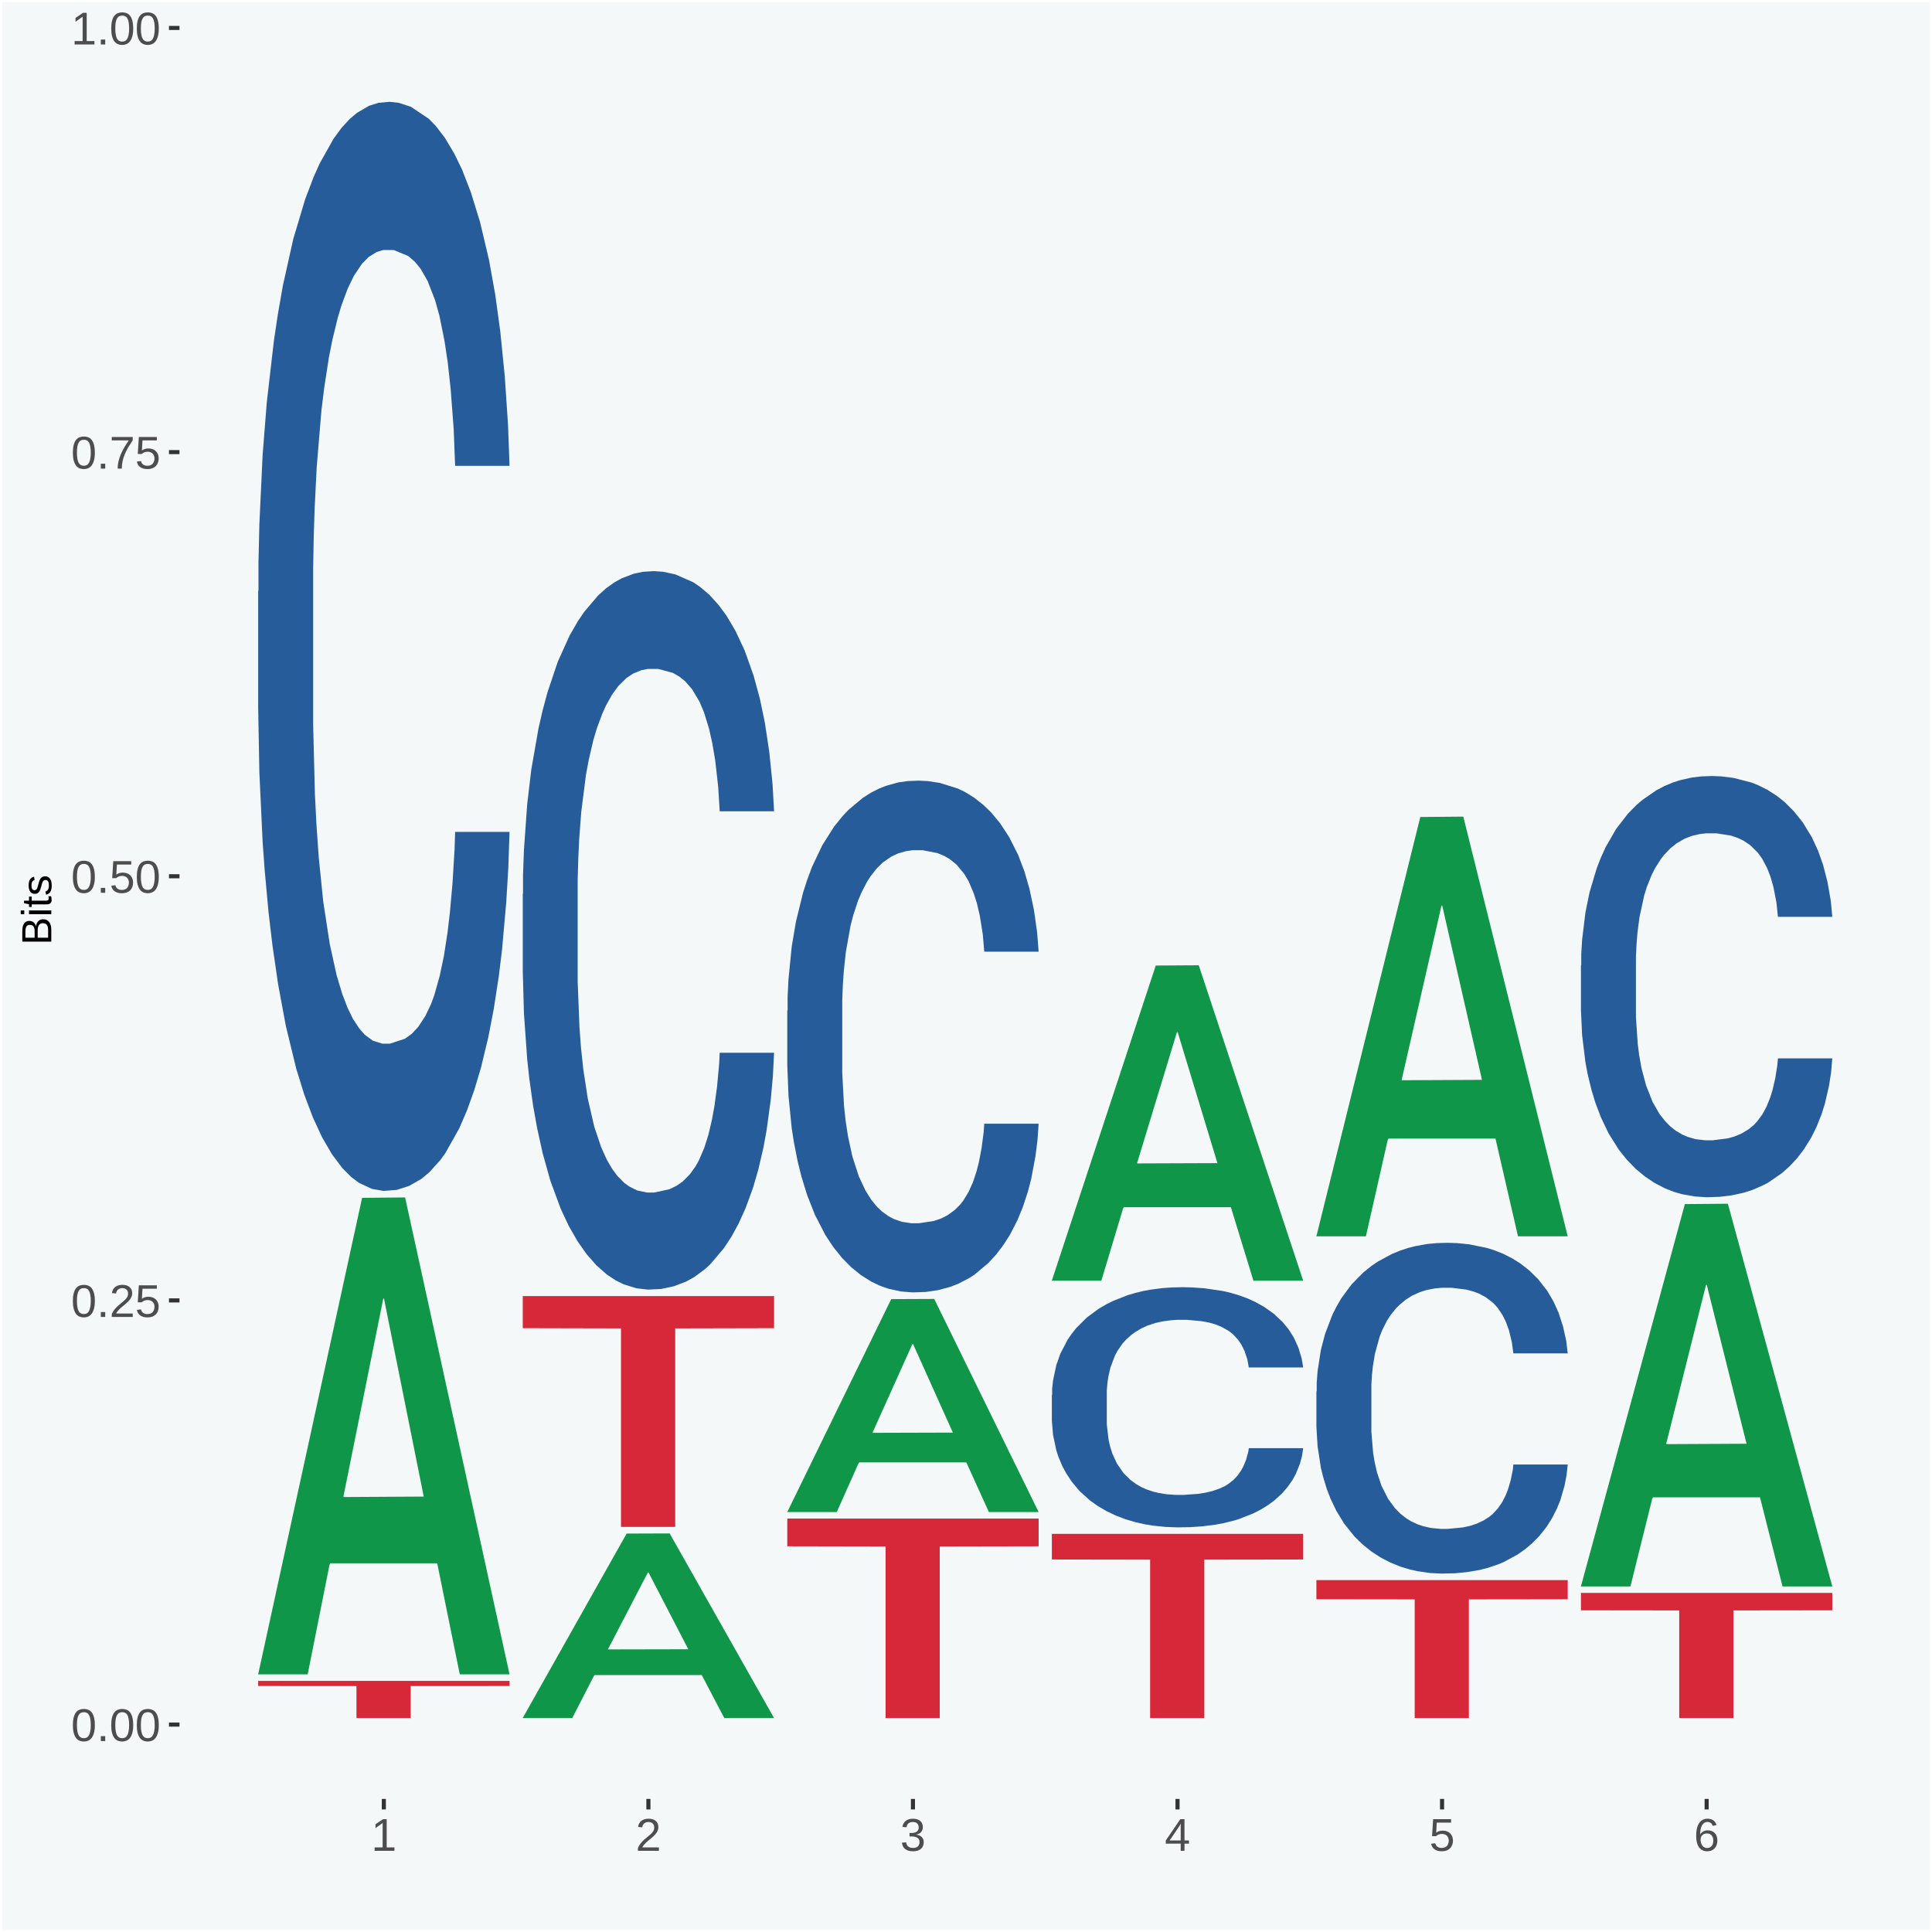
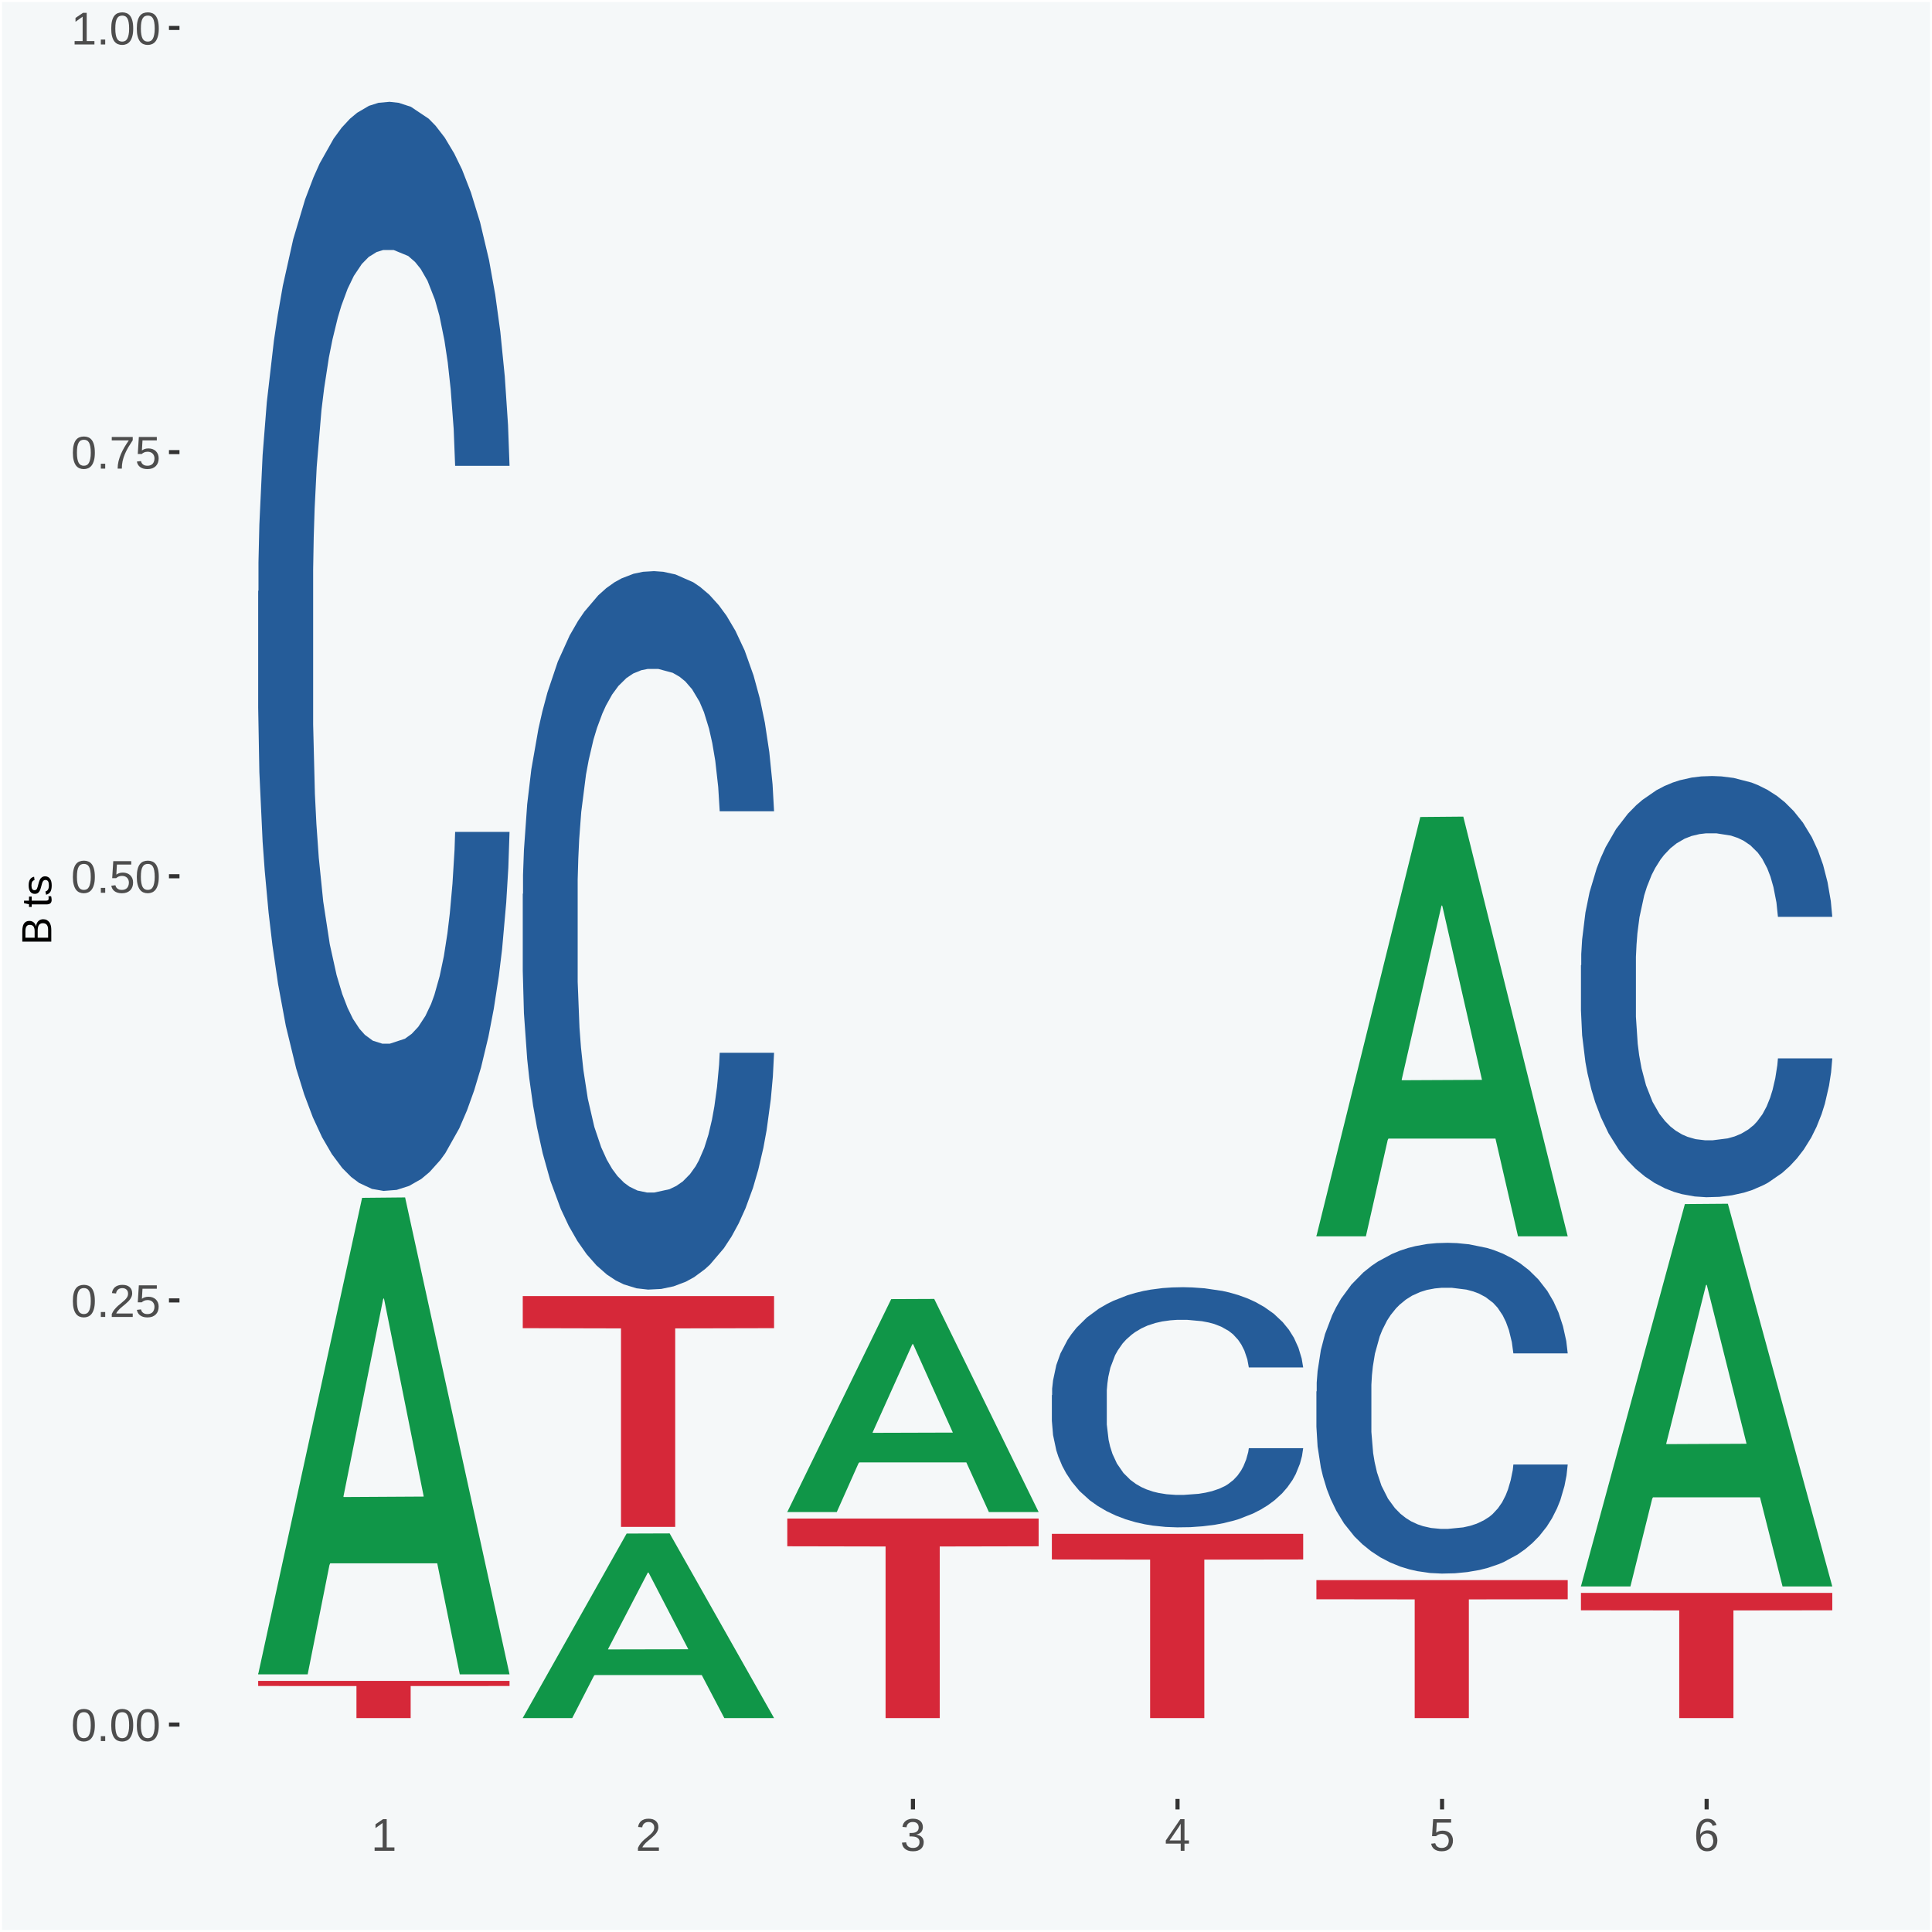
<svg xmlns="http://www.w3.org/2000/svg" xmlns:xlink="http://www.w3.org/1999/xlink" width="504pt" height="504pt" viewBox="0 0 504 504" version="1.1">
  <defs>
    <g>
      <symbol overflow="visible" id="glyph0-0">
        <path style="stroke:none;" d="M 0.406 0 L 0.406 -8 L 3.594 -8 L 3.594 0 Z M 0.797 -0.406 L 3.188 -0.406 L 3.188 -7.594 L 0.797 -7.594 Z M 0.797 -0.406 " />
      </symbol>
      <symbol overflow="visible" id="glyph0-1">
        <path style="stroke:none;" d="M 6.203 -4.125 C 6.203 -3.332 6.125 -2.664 5.969 -2.125 C 5.82 -1.582 5.617 -1.145 5.359 -0.812 C 5.098 -0.477 4.789 -0.238 4.438 -0.094 C 4.094 0.051 3.723 0.125 3.328 0.125 C 2.922 0.125 2.539 0.051 2.188 -0.094 C 1.844 -0.238 1.539 -0.477 1.281 -0.812 C 1.031 -1.145 0.832 -1.582 0.688 -2.125 C 0.539 -2.664 0.469 -3.332 0.469 -4.125 C 0.469 -4.957 0.539 -5.645 0.688 -6.188 C 0.832 -6.738 1.035 -7.176 1.297 -7.5 C 1.555 -7.82 1.859 -8.047 2.203 -8.172 C 2.555 -8.305 2.941 -8.375 3.359 -8.375 C 3.754 -8.375 4.125 -8.305 4.469 -8.172 C 4.812 -8.047 5.113 -7.82 5.375 -7.5 C 5.633 -7.176 5.836 -6.738 5.984 -6.188 C 6.129 -5.645 6.203 -4.957 6.203 -4.125 Z M 5.141 -4.125 C 5.141 -4.781 5.098 -5.328 5.016 -5.766 C 4.941 -6.203 4.828 -6.551 4.672 -6.812 C 4.516 -7.07 4.328 -7.254 4.109 -7.359 C 3.891 -7.473 3.641 -7.531 3.359 -7.531 C 3.055 -7.531 2.789 -7.473 2.562 -7.359 C 2.344 -7.254 2.156 -7.07 2 -6.812 C 1.844 -6.551 1.723 -6.203 1.641 -5.766 C 1.566 -5.328 1.531 -4.781 1.531 -4.125 C 1.531 -3.5 1.57 -2.969 1.656 -2.531 C 1.738 -2.094 1.852 -1.742 2 -1.484 C 2.156 -1.223 2.344 -1.035 2.562 -0.922 C 2.789 -0.805 3.047 -0.75 3.328 -0.75 C 3.609 -0.75 3.859 -0.805 4.078 -0.922 C 4.305 -1.035 4.492 -1.223 4.641 -1.484 C 4.797 -1.742 4.914 -2.094 5 -2.531 C 5.094 -2.969 5.141 -3.5 5.141 -4.125 Z M 5.141 -4.125 " />
      </symbol>
      <symbol overflow="visible" id="glyph0-2">
        <path style="stroke:none;" d="M 1.094 0 L 1.094 -1.281 L 2.234 -1.281 L 2.234 0 Z M 1.094 0 " />
      </symbol>
      <symbol overflow="visible" id="glyph0-3">
        <path style="stroke:none;" d="M 0.609 0 L 0.609 -0.75 C 0.805 -1.207 1.047 -1.609 1.328 -1.953 C 1.617 -2.305 1.922 -2.625 2.234 -2.906 C 2.555 -3.188 2.867 -3.445 3.172 -3.688 C 3.484 -3.938 3.766 -4.18 4.016 -4.422 C 4.266 -4.66 4.469 -4.91 4.625 -5.172 C 4.781 -5.441 4.859 -5.742 4.859 -6.078 C 4.859 -6.316 4.82 -6.523 4.75 -6.703 C 4.676 -6.879 4.57 -7.023 4.438 -7.141 C 4.312 -7.266 4.156 -7.359 3.969 -7.422 C 3.781 -7.484 3.578 -7.516 3.359 -7.516 C 3.141 -7.516 2.938 -7.484 2.75 -7.422 C 2.57 -7.367 2.41 -7.281 2.266 -7.156 C 2.117 -7.039 2 -6.895 1.906 -6.719 C 1.812 -6.551 1.754 -6.352 1.734 -6.125 L 0.656 -6.219 C 0.688 -6.508 0.766 -6.785 0.891 -7.047 C 1.023 -7.316 1.203 -7.551 1.422 -7.75 C 1.648 -7.945 1.922 -8.098 2.234 -8.203 C 2.555 -8.316 2.93 -8.375 3.359 -8.375 C 3.766 -8.375 4.125 -8.328 4.438 -8.234 C 4.758 -8.141 5.031 -7.992 5.25 -7.797 C 5.477 -7.609 5.648 -7.375 5.766 -7.094 C 5.879 -6.812 5.938 -6.488 5.938 -6.125 C 5.938 -5.844 5.883 -5.578 5.781 -5.328 C 5.688 -5.078 5.555 -4.836 5.391 -4.609 C 5.223 -4.379 5.031 -4.16 4.812 -3.953 C 4.594 -3.742 4.363 -3.535 4.125 -3.328 C 3.895 -3.129 3.656 -2.93 3.406 -2.734 C 3.164 -2.535 2.938 -2.336 2.719 -2.141 C 2.508 -1.941 2.32 -1.738 2.156 -1.531 C 1.988 -1.332 1.859 -1.117 1.766 -0.891 L 6.078 -0.891 L 6.078 0 Z M 0.609 0 " />
      </symbol>
      <symbol overflow="visible" id="glyph0-4">
        <path style="stroke:none;" d="M 6.172 -2.688 C 6.172 -2.27 6.109 -1.891 5.984 -1.547 C 5.859 -1.203 5.672 -0.906 5.422 -0.656 C 5.18 -0.414 4.879 -0.223 4.516 -0.078 C 4.148 0.055 3.723 0.125 3.234 0.125 C 2.805 0.125 2.43 0.07 2.109 -0.031 C 1.785 -0.133 1.508 -0.273 1.281 -0.453 C 1.062 -0.629 0.883 -0.836 0.75 -1.078 C 0.625 -1.316 0.535 -1.57 0.484 -1.844 L 1.547 -1.969 C 1.586 -1.812 1.645 -1.66 1.719 -1.516 C 1.801 -1.367 1.91 -1.238 2.047 -1.125 C 2.18 -1.008 2.348 -0.914 2.547 -0.844 C 2.742 -0.781 2.984 -0.75 3.266 -0.75 C 3.535 -0.75 3.781 -0.789 4 -0.875 C 4.227 -0.957 4.422 -1.078 4.578 -1.234 C 4.734 -1.398 4.852 -1.602 4.938 -1.844 C 5.031 -2.082 5.078 -2.359 5.078 -2.672 C 5.078 -2.922 5.035 -3.148 4.953 -3.359 C 4.867 -3.578 4.75 -3.766 4.594 -3.922 C 4.445 -4.078 4.258 -4.195 4.031 -4.281 C 3.812 -4.363 3.562 -4.406 3.281 -4.406 C 3.113 -4.406 2.953 -4.391 2.797 -4.359 C 2.648 -4.328 2.516 -4.285 2.391 -4.234 C 2.266 -4.18 2.148 -4.117 2.047 -4.047 C 1.941 -3.973 1.844 -3.895 1.75 -3.812 L 0.719 -3.812 L 1 -8.25 L 5.688 -8.25 L 5.688 -7.359 L 1.953 -7.359 L 1.797 -4.734 C 1.984 -4.879 2.219 -5.004 2.5 -5.109 C 2.781 -5.211 3.113 -5.266 3.5 -5.266 C 3.914 -5.266 4.285 -5.203 4.609 -5.078 C 4.941 -4.953 5.223 -4.773 5.453 -4.547 C 5.68 -4.316 5.859 -4.047 5.984 -3.734 C 6.109 -3.422 6.172 -3.07 6.172 -2.688 Z M 6.172 -2.688 " />
      </symbol>
      <symbol overflow="visible" id="glyph0-5">
        <path style="stroke:none;" d="M 6.078 -7.406 C 5.66 -6.77 5.273 -6.16 4.922 -5.578 C 4.578 -4.992 4.281 -4.406 4.031 -3.812 C 3.781 -3.219 3.582 -2.609 3.438 -1.984 C 3.301 -1.367 3.234 -0.707 3.234 0 L 2.141 0 C 2.141 -0.656 2.219 -1.301 2.375 -1.938 C 2.531 -2.57 2.738 -3.195 3 -3.812 C 3.27 -4.426 3.578 -5.023 3.922 -5.609 C 4.273 -6.203 4.648 -6.785 5.047 -7.359 L 0.609 -7.359 L 0.609 -8.25 L 6.078 -8.25 Z M 6.078 -7.406 " />
      </symbol>
      <symbol overflow="visible" id="glyph0-6">
        <path style="stroke:none;" d="M 0.922 0 L 0.922 -0.891 L 3.016 -0.891 L 3.016 -7.25 L 1.156 -5.922 L 1.156 -6.922 L 3.109 -8.25 L 4.078 -8.25 L 4.078 -0.891 L 6.094 -0.891 L 6.094 0 Z M 0.922 0 " />
      </symbol>
      <symbol overflow="visible" id="glyph0-7">
        <path style="stroke:none;" d="M 6.141 -2.281 C 6.141 -1.906 6.078 -1.566 5.953 -1.266 C 5.836 -0.973 5.66 -0.723 5.422 -0.516 C 5.18 -0.305 4.883 -0.145 4.531 -0.031 C 4.188 0.07 3.789 0.125 3.344 0.125 C 2.832 0.125 2.398 0.062 2.047 -0.062 C 1.703 -0.195 1.414 -0.367 1.188 -0.578 C 0.957 -0.785 0.785 -1.02 0.672 -1.281 C 0.566 -1.551 0.492 -1.832 0.453 -2.125 L 1.547 -2.219 C 1.578 -2 1.633 -1.801 1.719 -1.625 C 1.801 -1.445 1.914 -1.289 2.062 -1.156 C 2.207 -1.031 2.383 -0.93 2.594 -0.859 C 2.801 -0.785 3.051 -0.75 3.344 -0.75 C 3.875 -0.75 4.289 -0.879 4.594 -1.141 C 4.895 -1.41 5.047 -1.801 5.047 -2.312 C 5.047 -2.613 4.977 -2.859 4.844 -3.047 C 4.707 -3.234 4.539 -3.379 4.344 -3.484 C 4.145 -3.586 3.926 -3.656 3.688 -3.688 C 3.445 -3.727 3.227 -3.75 3.031 -3.75 L 2.438 -3.75 L 2.438 -4.656 L 3.016 -4.656 C 3.211 -4.656 3.414 -4.676 3.625 -4.719 C 3.844 -4.758 4.039 -4.832 4.219 -4.938 C 4.395 -5.051 4.539 -5.195 4.656 -5.375 C 4.77 -5.562 4.828 -5.797 4.828 -6.078 C 4.828 -6.523 4.695 -6.875 4.438 -7.125 C 4.188 -7.383 3.801 -7.516 3.281 -7.516 C 2.82 -7.516 2.445 -7.395 2.156 -7.156 C 1.875 -6.914 1.707 -6.578 1.656 -6.141 L 0.594 -6.234 C 0.633 -6.598 0.734 -6.91 0.891 -7.172 C 1.047 -7.441 1.242 -7.664 1.484 -7.844 C 1.734 -8.02 2.008 -8.148 2.312 -8.234 C 2.625 -8.328 2.953 -8.375 3.297 -8.375 C 3.754 -8.375 4.148 -8.316 4.484 -8.203 C 4.816 -8.086 5.086 -7.93 5.297 -7.734 C 5.516 -7.535 5.672 -7.301 5.766 -7.031 C 5.867 -6.77 5.922 -6.488 5.922 -6.188 C 5.922 -5.945 5.883 -5.723 5.812 -5.516 C 5.75 -5.305 5.645 -5.113 5.5 -4.938 C 5.363 -4.77 5.188 -4.625 4.969 -4.5 C 4.75 -4.383 4.488 -4.297 4.188 -4.234 L 4.188 -4.219 C 4.52 -4.176 4.805 -4.098 5.047 -3.984 C 5.297 -3.867 5.5 -3.723 5.656 -3.547 C 5.82 -3.379 5.941 -3.188 6.016 -2.969 C 6.098 -2.75 6.141 -2.52 6.141 -2.281 Z M 6.141 -2.281 " />
      </symbol>
      <symbol overflow="visible" id="glyph0-8">
        <path style="stroke:none;" d="M 5.156 -1.875 L 5.156 0 L 4.172 0 L 4.172 -1.875 L 0.281 -1.875 L 0.281 -2.688 L 4.062 -8.25 L 5.156 -8.25 L 5.156 -2.703 L 6.328 -2.703 L 6.328 -1.875 Z M 4.172 -7.062 C 4.16 -7.039 4.141 -7.004 4.109 -6.953 C 4.078 -6.898 4.039 -6.836 4 -6.766 C 3.957 -6.691 3.914 -6.617 3.875 -6.547 C 3.844 -6.473 3.812 -6.414 3.781 -6.375 L 1.656 -3.25 C 1.633 -3.219 1.602 -3.176 1.562 -3.125 C 1.531 -3.07 1.492 -3.02 1.453 -2.969 C 1.422 -2.914 1.383 -2.863 1.344 -2.812 C 1.301 -2.77 1.27 -2.734 1.25 -2.703 L 4.172 -2.703 Z M 4.172 -7.062 " />
      </symbol>
      <symbol overflow="visible" id="glyph0-9">
-         <path style="stroke:none;" d="M 6.141 -2.703 C 6.141 -2.285 6.082 -1.906 5.969 -1.562 C 5.852 -1.219 5.68 -0.922 5.453 -0.672 C 5.234 -0.422 4.957 -0.223 4.625 -0.078 C 4.289 0.055 3.91 0.125 3.484 0.125 C 3.004 0.125 2.582 0.031 2.219 -0.156 C 1.863 -0.344 1.566 -0.609 1.328 -0.953 C 1.086 -1.297 0.906 -1.719 0.781 -2.219 C 0.664 -2.727 0.609 -3.301 0.609 -3.938 C 0.609 -4.676 0.676 -5.32 0.812 -5.875 C 0.945 -6.426 1.141 -6.883 1.391 -7.25 C 1.648 -7.625 1.961 -7.906 2.328 -8.094 C 2.691 -8.281 3.102 -8.375 3.562 -8.375 C 3.844 -8.375 4.102 -8.344 4.344 -8.281 C 4.594 -8.227 4.816 -8.133 5.016 -8 C 5.223 -7.875 5.398 -7.703 5.547 -7.484 C 5.703 -7.273 5.828 -7.016 5.922 -6.703 L 4.906 -6.516 C 4.801 -6.867 4.629 -7.125 4.391 -7.281 C 4.148 -7.445 3.867 -7.531 3.547 -7.531 C 3.266 -7.531 3.004 -7.457 2.766 -7.312 C 2.535 -7.176 2.336 -6.973 2.172 -6.703 C 2.004 -6.43 1.875 -6.086 1.781 -5.672 C 1.695 -5.266 1.656 -4.789 1.656 -4.25 C 1.852 -4.602 2.125 -4.875 2.469 -5.062 C 2.812 -5.25 3.207 -5.344 3.656 -5.344 C 4.031 -5.344 4.367 -5.281 4.672 -5.156 C 4.984 -5.031 5.25 -4.852 5.469 -4.625 C 5.688 -4.406 5.852 -4.129 5.969 -3.797 C 6.082 -3.473 6.141 -3.109 6.141 -2.703 Z M 5.078 -2.656 C 5.078 -2.938 5.039 -3.191 4.969 -3.422 C 4.895 -3.66 4.785 -3.859 4.641 -4.016 C 4.504 -4.18 4.332 -4.305 4.125 -4.391 C 3.926 -4.484 3.688 -4.531 3.406 -4.531 C 3.219 -4.531 3.023 -4.5 2.828 -4.438 C 2.629 -4.383 2.453 -4.289 2.297 -4.156 C 2.141 -4.031 2.008 -3.863 1.906 -3.656 C 1.812 -3.457 1.766 -3.207 1.766 -2.906 C 1.766 -2.602 1.801 -2.316 1.875 -2.047 C 1.957 -1.785 2.07 -1.555 2.219 -1.359 C 2.363 -1.172 2.539 -1.02 2.75 -0.906 C 2.957 -0.789 3.191 -0.734 3.453 -0.734 C 3.703 -0.734 3.926 -0.773 4.125 -0.859 C 4.332 -0.953 4.504 -1.082 4.641 -1.25 C 4.785 -1.414 4.895 -1.613 4.969 -1.844 C 5.039 -2.082 5.078 -2.352 5.078 -2.656 Z M 5.078 -2.656 " />
+         <path style="stroke:none;" d="M 6.141 -2.703 C 6.141 -2.285 6.082 -1.906 5.969 -1.562 C 5.852 -1.219 5.68 -0.922 5.453 -0.672 C 5.234 -0.422 4.957 -0.223 4.625 -0.078 C 4.289 0.055 3.91 0.125 3.484 0.125 C 3.004 0.125 2.582 0.031 2.219 -0.156 C 1.863 -0.344 1.566 -0.609 1.328 -0.953 C 1.086 -1.297 0.906 -1.719 0.781 -2.219 C 0.664 -2.727 0.609 -3.301 0.609 -3.938 C 0.609 -4.676 0.676 -5.32 0.812 -5.875 C 0.945 -6.426 1.141 -6.883 1.391 -7.25 C 1.648 -7.625 1.961 -7.906 2.328 -8.094 C 2.691 -8.281 3.102 -8.375 3.562 -8.375 C 3.844 -8.375 4.102 -8.344 4.344 -8.281 C 4.594 -8.227 4.816 -8.133 5.016 -8 C 5.223 -7.875 5.398 -7.703 5.547 -7.484 C 5.703 -7.273 5.828 -7.016 5.922 -6.703 L 4.906 -6.516 C 4.801 -6.867 4.629 -7.125 4.391 -7.281 C 4.148 -7.445 3.867 -7.531 3.547 -7.531 C 3.266 -7.531 3.004 -7.457 2.766 -7.312 C 2.535 -7.176 2.336 -6.973 2.172 -6.703 C 2.004 -6.43 1.875 -6.086 1.781 -5.672 C 1.695 -5.266 1.656 -4.789 1.656 -4.25 C 1.852 -4.602 2.125 -4.875 2.469 -5.062 C 2.812 -5.25 3.207 -5.344 3.656 -5.344 C 4.031 -5.344 4.367 -5.281 4.672 -5.156 C 4.984 -5.031 5.25 -4.852 5.469 -4.625 C 5.688 -4.406 5.852 -4.129 5.969 -3.797 C 6.082 -3.473 6.141 -3.109 6.141 -2.703 Z M 5.078 -2.656 C 4.895 -3.66 4.785 -3.859 4.641 -4.016 C 4.504 -4.18 4.332 -4.305 4.125 -4.391 C 3.926 -4.484 3.688 -4.531 3.406 -4.531 C 3.219 -4.531 3.023 -4.5 2.828 -4.438 C 2.629 -4.383 2.453 -4.289 2.297 -4.156 C 2.141 -4.031 2.008 -3.863 1.906 -3.656 C 1.812 -3.457 1.766 -3.207 1.766 -2.906 C 1.766 -2.602 1.801 -2.316 1.875 -2.047 C 1.957 -1.785 2.07 -1.555 2.219 -1.359 C 2.363 -1.172 2.539 -1.02 2.75 -0.906 C 2.957 -0.789 3.191 -0.734 3.453 -0.734 C 3.703 -0.734 3.926 -0.773 4.125 -0.859 C 4.332 -0.953 4.504 -1.082 4.641 -1.25 C 4.785 -1.414 4.895 -1.613 4.969 -1.844 C 5.039 -2.082 5.078 -2.352 5.078 -2.656 Z M 5.078 -2.656 " />
      </symbol>
      <symbol overflow="visible" id="glyph1-0">
        <path style="stroke:none;" d="M 0 -0.359 L -7.328 -0.359 L -7.328 -3.281 L 0 -3.281 Z M -0.359 -0.734 L -0.359 -2.922 L -6.969 -2.922 L -6.969 -0.734 Z M -0.359 -0.734 " />
      </symbol>
      <symbol overflow="visible" id="glyph1-1">
        <path style="stroke:none;" d="M -2.125 -6.75 C -1.75 -6.75 -1.426 -6.676 -1.156 -6.531 C -0.883 -6.383 -0.66 -6.18 -0.484 -5.922 C -0.316 -5.672 -0.191 -5.375 -0.109 -5.031 C -0.035 -4.695 0 -4.344 0 -3.969 L 0 -0.906 L -7.562 -0.906 L -7.562 -3.656 C -7.562 -4.07 -7.523 -4.441 -7.453 -4.766 C -7.391 -5.098 -7.281 -5.379 -7.125 -5.609 C -6.977 -5.836 -6.789 -6.008 -6.562 -6.125 C -6.332 -6.25 -6.055 -6.312 -5.734 -6.312 C -5.523 -6.312 -5.328 -6.281 -5.141 -6.219 C -4.953 -6.164 -4.781 -6.078 -4.625 -5.953 C -4.477 -5.836 -4.348 -5.688 -4.234 -5.5 C -4.129 -5.32 -4.047 -5.113 -3.984 -4.875 C -3.953 -5.176 -3.883 -5.441 -3.781 -5.672 C -3.676 -5.91 -3.539 -6.109 -3.375 -6.266 C -3.219 -6.43 -3.031 -6.551 -2.812 -6.625 C -2.602 -6.707 -2.375 -6.75 -2.125 -6.75 Z M -5.609 -5.281 C -6.016 -5.281 -6.305 -5.141 -6.484 -4.859 C -6.66 -4.586 -6.75 -4.188 -6.75 -3.656 L -6.75 -1.922 L -4.344 -1.922 L -4.344 -3.656 C -4.344 -3.957 -4.375 -4.211 -4.438 -4.422 C -4.5 -4.629 -4.582 -4.797 -4.688 -4.922 C -4.801 -5.047 -4.93 -5.133 -5.078 -5.188 C -5.234 -5.25 -5.41 -5.281 -5.609 -5.281 Z M -2.219 -5.719 C -2.457 -5.719 -2.66 -5.672 -2.828 -5.578 C -2.992 -5.492 -3.129 -5.367 -3.234 -5.203 C -3.348 -5.047 -3.426 -4.848 -3.469 -4.609 C -3.52 -4.379 -3.547 -4.125 -3.547 -3.844 L -3.547 -1.922 L -0.828 -1.922 L -0.828 -3.922 C -0.828 -4.18 -0.848 -4.422 -0.891 -4.641 C -0.93 -4.859 -1.004 -5.047 -1.109 -5.203 C -1.211 -5.367 -1.352 -5.492 -1.531 -5.578 C -1.719 -5.672 -1.945 -5.719 -2.219 -5.719 Z M -2.219 -5.719 " />
      </symbol>
      <symbol overflow="visible" id="glyph1-2">
-         <path style="stroke:none;" d="M -7.047 -0.734 L -7.969 -0.734 L -7.969 -1.703 L -7.047 -1.703 Z M 0 -0.734 L -5.812 -0.734 L -5.812 -1.703 L 0 -1.703 Z M 0 -0.734 " />
-       </symbol>
+         </symbol>
      <symbol overflow="visible" id="glyph1-3">
        <path style="stroke:none;" d="M -0.047 -2.969 C -0.004 -2.82 0.023 -2.672 0.047 -2.516 C 0.078 -2.367 0.094 -2.195 0.094 -2 C 0.094 -1.227 -0.348 -0.844 -1.234 -0.844 L -5.109 -0.844 L -5.109 -0.172 L -5.812 -0.172 L -5.812 -0.875 L -7.109 -1.156 L -7.109 -1.812 L -5.812 -1.812 L -5.812 -2.875 L -5.109 -2.875 L -5.109 -1.812 L -1.438 -1.812 C -1.156 -1.812 -0.957 -1.852 -0.844 -1.938 C -0.738 -2.031 -0.688 -2.191 -0.688 -2.422 C -0.688 -2.516 -0.691 -2.602 -0.703 -2.688 C -0.711 -2.77 -0.727 -2.863 -0.75 -2.969 Z M -0.047 -2.969 " />
      </symbol>
      <symbol overflow="visible" id="glyph1-4">
        <path style="stroke:none;" d="M -1.609 -5.109 C -1.336 -5.109 -1.094 -5.051 -0.875 -4.938 C -0.664 -4.832 -0.488 -4.68 -0.344 -4.484 C -0.195 -4.285 -0.082 -4.039 0 -3.75 C 0.07 -3.457 0.109 -3.125 0.109 -2.75 C 0.109 -2.406 0.082 -2.098 0.031 -1.828 C -0.02 -1.555 -0.102 -1.316 -0.219 -1.109 C -0.332 -0.91 -0.484 -0.742 -0.672 -0.609 C -0.859 -0.473 -1.086 -0.375 -1.359 -0.312 L -1.531 -1.156 C -1.219 -1.238 -0.988 -1.41 -0.844 -1.672 C -0.695 -1.93 -0.625 -2.289 -0.625 -2.75 C -0.625 -2.957 -0.641 -3.145 -0.672 -3.312 C -0.703 -3.488 -0.75 -3.641 -0.812 -3.766 C -0.883 -3.891 -0.977 -3.984 -1.094 -4.047 C -1.207 -4.117 -1.352 -4.156 -1.531 -4.156 C -1.707 -4.156 -1.848 -4.113 -1.953 -4.031 C -2.066 -3.957 -2.16 -3.844 -2.234 -3.688 C -2.316 -3.539 -2.383 -3.363 -2.438 -3.156 C -2.5 -2.945 -2.562 -2.719 -2.625 -2.469 C -2.688 -2.238 -2.754 -2.008 -2.828 -1.781 C -2.898 -1.551 -3 -1.344 -3.125 -1.156 C -3.25 -0.969 -3.398 -0.816 -3.578 -0.703 C -3.766 -0.586 -4 -0.531 -4.281 -0.531 C -4.812 -0.531 -5.211 -0.719 -5.484 -1.094 C -5.766 -1.477 -5.906 -2.031 -5.906 -2.75 C -5.906 -3.395 -5.789 -3.906 -5.562 -4.281 C -5.332 -4.656 -4.973 -4.895 -4.484 -5 L -4.375 -4.125 C -4.52 -4.094 -4.645 -4.035 -4.75 -3.953 C -4.852 -3.867 -4.938 -3.766 -5 -3.641 C -5.062 -3.516 -5.102 -3.375 -5.125 -3.219 C -5.156 -3.07 -5.172 -2.914 -5.172 -2.75 C -5.172 -2.312 -5.102 -1.988 -4.969 -1.781 C -4.844 -1.582 -4.645 -1.484 -4.375 -1.484 C -4.219 -1.484 -4.086 -1.52 -3.984 -1.594 C -3.879 -1.664 -3.789 -1.77 -3.719 -1.906 C -3.656 -2.051 -3.598 -2.219 -3.547 -2.406 C -3.492 -2.602 -3.438 -2.816 -3.375 -3.047 C -3.332 -3.203 -3.289 -3.359 -3.25 -3.516 C -3.207 -3.68 -3.156 -3.836 -3.094 -3.984 C -3.031 -4.141 -2.957 -4.285 -2.875 -4.422 C -2.789 -4.555 -2.688 -4.672 -2.562 -4.766 C -2.445 -4.867 -2.312 -4.953 -2.156 -5.016 C -2 -5.078 -1.816 -5.109 -1.609 -5.109 Z M -1.609 -5.109 " />
      </symbol>
    </g>
    <clipPath id="clip1">
      <path d="M 46.82 5.48 L 498.52 5.48 L 498.52 469.281 L 46.82 469.281 Z M 46.82 5.48 " />
    </clipPath>
  </defs>
  <g id="surface1">
    <rect x="0" y="0" width="504" height="504" style="fill:rgb(96.078%,97.255%,97.647%);fill-opacity:1;stroke:none;" />
    <path style="fill:none;stroke-width:1.07;stroke-linecap:round;stroke-linejoin:round;stroke:rgb(100%,100%,100%);stroke-opacity:1;stroke-miterlimit:10;" d="M 0 0 L 504 0 L 504 504 L 0 504 Z M 0 0 " transform="matrix(1,0,0,-1,0,504)" />
    <g clip-path="url(#clip1)" clip-rule="nonzero">
      <path style=" stroke:none;fill-rule:nonzero;fill:rgb(96.078%,97.255%,97.647%);fill-opacity:1;" d="M 46.82 469.281 L 498.52 469.281 L 498.52 5.48 L 46.82 5.48 Z M 46.82 469.281 " />
    </g>
    <path style=" stroke:none;fill-rule:nonzero;fill:rgb(6.274%,58.824%,28.235%);fill-opacity:1;" d="M 67.352 436.559 L 67.422 436.441 L 94.461 312.48 L 105.68 312.371 L 132.922 436.789 L 119.941 436.789 L 114.059 407.82 L 86.141 407.82 L 85.941 408.289 L 80.262 436.789 L 67.352 436.789 L 67.352 436.559 L 89.66 390.531 L 110.539 390.41 L 100.199 338.891 L 100.07 338.648 L 99.93 339 L 89.59 390.41 L 89.66 390.531 Z M 67.352 436.559 " />
    <path style=" stroke:none;fill-rule:nonzero;fill:rgb(14.51%,36.078%,60.001%);fill-opacity:1;" d="M 67.352 154.219 L 67.43 153.961 L 67.43 146.691 L 67.66 136.828 L 68.512 118.672 L 69.602 104.922 L 71.461 88.828 L 72.469 82.09 L 73.781 74.559 L 76.5 62.371 L 79.602 51.988 L 81.77 46.281 L 83.391 42.648 L 87.039 36.16 L 89.129 33.309 L 91.301 30.969 L 93.16 29.422 L 96.262 27.602 L 98.738 26.82 L 101.609 26.559 L 104.012 26.82 L 107.191 27.859 L 111.84 30.969 L 113.621 32.789 L 116.02 35.898 L 118.5 40.051 L 120.52 44.199 L 122.84 50.172 L 125.238 57.961 L 127.57 67.82 L 129.199 76.898 L 130.512 86.5 L 131.68 98.172 L 132.531 110.891 L 132.922 121.52 L 118.73 121.52 L 118.352 111.922 L 117.57 101.551 L 116.801 94.539 L 115.941 88.828 L 114.629 82.352 L 113.461 78.191 L 111.531 73.262 L 109.738 70.148 L 108.27 68.328 L 106.488 66.781 L 102.691 65.219 L 99.98 65.219 L 98.27 65.738 L 96.18 67.039 L 94.398 68.852 L 92.309 71.969 L 90.68 75.34 L 89.051 79.75 L 88.121 82.859 L 86.73 88.57 L 85.801 93.238 L 84.559 101.289 L 83.859 106.988 L 82.621 121.781 L 82.078 132.68 L 81.84 140.211 L 81.691 148.512 L 81.691 188.98 L 82.148 207.148 L 82.539 214.93 L 83.16 223.75 L 84.32 235.172 L 86.031 246.328 L 87.809 254.371 L 89.281 259.301 L 90.68 262.93 L 92.07 265.781 L 93.781 268.379 L 95.172 269.941 L 97.27 271.488 L 99.75 272.27 L 101.68 272.27 L 105.641 270.969 L 107.422 269.68 L 109.121 267.859 L 110.98 265.012 L 112.461 261.891 L 113.309 259.559 L 114.699 254.629 L 115.789 249.441 L 116.719 243.469 L 117.34 238.281 L 118.039 230.5 L 118.578 221.68 L 118.73 217.012 L 132.922 217.012 L 132.609 226.352 L 132.059 235.43 L 130.98 247.621 L 130.129 254.629 L 128.809 263.191 L 127.41 270.461 L 125.48 278.5 L 123.691 284.469 L 121.828 289.66 L 119.82 294.328 L 116.18 300.809 L 114.859 302.629 L 112.07 305.738 L 109.898 307.559 L 106.719 309.371 L 103.469 310.41 L 100.059 310.672 L 97.031 310.148 L 93.699 308.602 L 91.609 307.039 L 89.281 304.699 L 86.57 301.07 L 84.012 296.66 L 81.609 291.469 L 79.359 285.5 L 77.27 278.762 L 74.559 267.602 L 72.539 256.699 L 71.07 246.578 L 70.059 238.02 L 69.059 227.129 L 68.512 219.602 L 67.66 201.441 L 67.352 184.57 Z M 67.352 154.219 " />
    <path style=" stroke:none;fill-rule:nonzero;fill:rgb(83.922%,15.686%,22.353%);fill-opacity:1;" d="M 67.352 438.488 L 132.922 438.488 L 132.922 439.828 L 107.129 439.84 L 107.129 448.191 L 92.988 448.191 L 92.988 439.84 L 67.352 439.828 Z M 67.352 438.488 " />
    <path style=" stroke:none;fill-rule:nonzero;fill:rgb(6.274%,58.824%,28.235%);fill-opacity:1;" d="M 136.371 448.102 L 136.43 448.059 L 163.469 400.059 L 174.691 400.02 L 201.93 448.191 L 188.949 448.191 L 183.07 436.98 L 155.16 436.98 L 154.949 437.16 L 149.281 448.191 L 136.371 448.191 L 136.371 448.102 L 158.672 430.281 L 179.559 430.238 L 169.219 410.289 L 169.078 410.199 L 168.949 410.328 L 158.602 430.238 L 158.672 430.281 Z M 136.371 448.102 " />
    <path style=" stroke:none;fill-rule:nonzero;fill:rgb(14.51%,36.078%,60.001%);fill-opacity:1;" d="M 136.371 233.211 L 136.441 233.031 L 136.441 228.238 L 136.68 221.738 L 137.531 209.762 L 138.609 200.68 L 140.469 190.07 L 141.48 185.621 L 142.801 180.66 L 145.512 172.609 L 148.609 165.77 L 150.781 162 L 152.41 159.602 L 156.051 155.32 L 158.141 153.441 L 160.309 151.898 L 162.172 150.871 L 165.27 149.68 L 167.75 149.16 L 170.621 148.988 L 173.02 149.16 L 176.199 149.852 L 180.852 151.898 L 182.629 153.102 L 185.039 155.148 L 187.52 157.891 L 189.531 160.629 L 191.859 164.57 L 194.262 169.699 L 196.578 176.211 L 198.211 182.199 L 199.531 188.531 L 200.691 196.23 L 201.539 204.621 L 201.93 211.641 L 187.75 211.641 L 187.359 205.309 L 186.59 198.461 L 185.809 193.84 L 184.961 190.07 L 183.641 185.789 L 182.48 183.051 L 180.539 179.801 L 178.762 177.75 L 177.289 176.551 L 175.5 175.52 L 171.711 174.5 L 168.988 174.5 L 167.289 174.84 L 165.199 175.691 L 163.41 176.891 L 161.32 178.949 L 159.691 181.172 L 158.07 184.078 L 157.141 186.129 L 155.738 189.898 L 154.809 192.98 L 153.57 198.289 L 152.871 202.051 L 151.629 211.809 L 151.09 219 L 150.859 223.961 L 150.699 229.441 L 150.699 256.141 L 151.172 268.121 L 151.559 273.262 L 152.18 279.078 L 153.34 286.609 L 155.039 293.969 L 156.828 299.281 L 158.301 302.531 L 159.691 304.922 L 161.09 306.809 L 162.789 308.52 L 164.191 309.551 L 166.281 310.57 L 168.762 311.09 L 170.699 311.09 L 174.648 310.23 L 176.43 309.371 L 178.141 308.18 L 180 306.289 L 181.469 304.238 L 182.32 302.699 L 183.719 299.449 L 184.801 296.02 L 185.73 292.09 L 186.352 288.66 L 187.051 283.531 L 187.59 277.711 L 187.75 274.629 L 201.93 274.629 L 201.621 280.789 L 201.078 286.781 L 199.988 294.828 L 199.141 299.449 L 197.82 305.102 L 196.43 309.891 L 194.488 315.191 L 192.711 319.129 L 190.852 322.551 L 188.828 325.641 L 185.191 329.91 L 183.871 331.109 L 181.078 333.172 L 178.91 334.359 L 175.738 335.559 L 172.48 336.25 L 169.07 336.422 L 166.051 336.078 L 162.719 335.051 L 160.621 334.02 L 158.301 332.48 L 155.59 330.09 L 153.031 327.18 L 150.629 323.75 L 148.379 319.82 L 146.289 315.371 L 143.57 308.012 L 141.559 300.82 L 140.09 294.141 L 139.078 288.488 L 138.07 281.301 L 137.531 276.34 L 136.68 264.359 L 136.371 253.23 Z M 136.371 233.211 " />
    <path style=" stroke:none;fill-rule:nonzero;fill:rgb(83.922%,15.686%,22.353%);fill-opacity:1;" d="M 136.371 338.109 L 201.93 338.109 L 201.93 346.48 L 176.141 346.539 L 176.141 398.32 L 162 398.32 L 162 346.539 L 136.371 346.48 Z M 136.371 338.109 " />
    <path style=" stroke:none;fill-rule:nonzero;fill:rgb(6.274%,58.824%,28.235%);fill-opacity:1;" d="M 205.379 394.352 L 205.449 394.289 L 232.488 338.898 L 243.711 338.852 L 270.949 394.449 L 257.969 394.449 L 252.09 381.5 L 224.172 381.5 L 223.969 381.711 L 218.289 394.449 L 205.379 394.449 L 205.379 394.352 L 227.691 373.781 L 248.57 373.719 L 238.23 350.699 L 238.102 350.602 L 237.961 350.75 L 227.621 373.719 L 227.691 373.781 Z M 205.379 394.352 " />
-     <path style=" stroke:none;fill-rule:nonzero;fill:rgb(14.51%,36.078%,60.001%);fill-opacity:1;" d="M 205.379 263.629 L 205.461 263.512 L 205.461 260.09 L 205.691 255.461 L 206.539 246.922 L 207.629 240.461 L 209.488 232.898 L 210.5 229.73 L 211.809 226.191 L 214.531 220.461 L 217.629 215.59 L 219.801 212.898 L 221.422 211.199 L 225.07 208.148 L 227.16 206.809 L 229.328 205.711 L 231.191 204.98 L 234.289 204.121 L 236.77 203.762 L 239.641 203.641 L 242.039 203.762 L 245.219 204.25 L 249.871 205.711 L 251.648 206.559 L 254.051 208.031 L 256.531 209.98 L 258.551 211.93 L 260.871 214.73 L 263.27 218.391 L 265.602 223.02 L 267.23 227.289 L 268.539 231.801 L 269.711 237.289 L 270.559 243.262 L 270.949 248.262 L 256.762 248.262 L 256.379 243.75 L 255.602 238.879 L 254.828 235.578 L 253.969 232.898 L 252.66 229.852 L 251.488 227.898 L 249.559 225.578 L 247.77 224.121 L 246.301 223.27 L 244.52 222.539 L 240.719 221.801 L 238.012 221.801 L 236.301 222.051 L 234.211 222.66 L 232.43 223.512 L 230.34 224.969 L 228.711 226.559 L 227.078 228.629 L 226.148 230.102 L 224.762 232.781 L 223.828 234.969 L 222.59 238.75 L 221.891 241.441 L 220.648 248.391 L 220.109 253.512 L 219.871 257.039 L 219.719 260.949 L 219.719 279.969 L 220.18 288.5 L 220.57 292.16 L 221.191 296.309 L 222.352 301.672 L 224.059 306.922 L 225.84 310.699 L 227.309 313.012 L 228.711 314.719 L 230.102 316.059 L 231.809 317.281 L 233.199 318.012 L 235.301 318.738 L 237.781 319.109 L 239.711 319.109 L 243.672 318.5 L 245.449 317.891 L 247.148 317.039 L 249.012 315.691 L 250.488 314.23 L 251.34 313.129 L 252.73 310.82 L 253.82 308.379 L 254.75 305.57 L 255.371 303.141 L 256.07 299.48 L 256.609 295.328 L 256.762 293.141 L 270.949 293.141 L 270.641 297.531 L 270.09 301.789 L 269.012 307.52 L 268.16 310.82 L 266.84 314.84 L 265.441 318.262 L 263.512 322.039 L 261.719 324.84 L 259.859 327.281 L 257.852 329.469 L 254.211 332.52 L 252.891 333.371 L 250.102 334.84 L 247.93 335.691 L 244.75 336.551 L 241.5 337.031 L 238.09 337.148 L 235.059 336.91 L 231.73 336.18 L 229.641 335.449 L 227.309 334.352 L 224.602 332.641 L 222.039 330.57 L 219.641 328.129 L 217.391 325.328 L 215.301 322.16 L 212.59 316.91 L 210.57 311.789 L 209.102 307.039 L 208.09 303.012 L 207.09 297.891 L 206.539 294.359 L 205.691 285.82 L 205.379 277.891 Z M 205.379 263.629 " />
    <path style=" stroke:none;fill-rule:nonzero;fill:rgb(83.922%,15.686%,22.353%);fill-opacity:1;" d="M 205.379 396.141 L 270.949 396.141 L 270.949 403.379 L 245.148 403.43 L 245.148 448.191 L 231.02 448.191 L 231.02 403.43 L 205.379 403.379 Z M 205.379 396.141 " />
-     <path style=" stroke:none;fill-rule:nonzero;fill:rgb(6.274%,58.824%,28.235%);fill-opacity:1;" d="M 274.398 333.941 L 274.461 333.859 L 301.5 251.879 L 312.719 251.809 L 339.961 334.102 L 326.98 334.102 L 321.102 314.93 L 293.191 314.93 L 292.98 315.238 L 287.309 334.102 L 274.398 334.102 L 274.398 333.941 L 296.699 303.5 L 317.59 303.422 L 307.25 269.352 L 307.109 269.191 L 306.98 269.422 L 296.629 303.422 L 296.699 303.5 Z M 274.398 333.941 " />
    <path style=" stroke:none;fill-rule:nonzero;fill:rgb(14.51%,36.078%,60.001%);fill-opacity:1;" d="M 274.398 363.941 L 274.469 363.879 L 274.469 362.281 L 274.711 360.109 L 275.559 356.102 L 276.641 353.07 L 278.5 349.52 L 279.512 348.031 L 280.828 346.371 L 283.539 343.691 L 286.641 341.398 L 288.809 340.141 L 290.441 339.34 L 294.078 337.91 L 296.172 337.281 L 298.34 336.762 L 300.199 336.422 L 303.301 336.02 L 305.781 335.852 L 308.648 335.789 L 311.051 335.852 L 314.23 336.078 L 318.879 336.762 L 320.66 337.16 L 323.07 337.852 L 325.551 338.762 L 327.559 339.68 L 329.879 341 L 332.289 342.711 L 334.609 344.891 L 336.238 346.891 L 337.559 349.012 L 338.719 351.578 L 339.57 354.391 L 339.961 356.73 L 325.781 356.73 L 325.391 354.609 L 324.621 352.328 L 323.84 350.781 L 322.988 349.52 L 321.672 348.09 L 320.512 347.18 L 318.57 346.09 L 316.789 345.398 L 315.32 345 L 313.531 344.66 L 309.738 344.309 L 307.02 344.309 L 305.32 344.43 L 303.23 344.719 L 301.441 345.121 L 299.352 345.801 L 297.719 346.551 L 296.102 347.52 L 295.172 348.211 L 293.77 349.461 L 292.84 350.488 L 291.602 352.27 L 290.898 353.531 L 289.66 356.789 L 289.121 359.191 L 288.891 360.852 L 288.73 362.68 L 288.73 371.609 L 289.199 375.609 L 289.59 377.328 L 290.211 379.281 L 291.371 381.789 L 293.07 384.25 L 294.859 386.031 L 296.328 387.121 L 297.719 387.922 L 299.121 388.551 L 300.82 389.121 L 302.219 389.461 L 304.309 389.801 L 306.789 389.98 L 308.73 389.98 L 312.68 389.691 L 314.461 389.398 L 316.172 389 L 318.031 388.371 L 319.5 387.691 L 320.352 387.172 L 321.75 386.09 L 322.828 384.941 L 323.762 383.621 L 324.379 382.48 L 325.078 380.762 L 325.621 378.82 L 325.781 377.789 L 339.961 377.789 L 339.648 379.852 L 339.109 381.852 L 338.02 384.539 L 337.172 386.09 L 335.852 387.969 L 334.461 389.578 L 332.52 391.352 L 330.738 392.672 L 328.879 393.809 L 326.859 394.84 L 323.219 396.27 L 321.898 396.672 L 319.109 397.359 L 316.941 397.762 L 313.77 398.16 L 310.512 398.391 L 307.102 398.441 L 304.078 398.328 L 300.75 397.988 L 298.648 397.641 L 296.328 397.129 L 293.621 396.328 L 291.059 395.352 L 288.66 394.211 L 286.41 392.891 L 284.32 391.41 L 281.602 388.949 L 279.59 386.539 L 278.121 384.309 L 277.109 382.422 L 276.102 380.02 L 275.559 378.359 L 274.711 374.359 L 274.398 370.641 Z M 274.398 363.941 " />
    <path style=" stroke:none;fill-rule:nonzero;fill:rgb(83.922%,15.686%,22.353%);fill-opacity:1;" d="M 274.398 400.141 L 339.961 400.141 L 339.961 406.82 L 314.172 406.859 L 314.172 448.191 L 300.031 448.191 L 300.031 406.859 L 274.398 406.82 Z M 274.398 400.141 " />
    <path style=" stroke:none;fill-rule:nonzero;fill:rgb(6.274%,58.824%,28.235%);fill-opacity:1;" d="M 343.41 322.309 L 343.48 322.211 L 370.512 213.129 L 381.73 213.031 L 408.969 322.52 L 396 322.52 L 390.121 297.02 L 362.199 297.02 L 362 297.43 L 356.32 322.52 L 343.41 322.52 L 343.41 322.309 L 365.719 281.801 L 386.602 281.699 L 376.262 236.359 L 376.121 236.16 L 375.988 236.469 L 365.648 281.699 L 365.719 281.801 Z M 343.41 322.309 " />
    <path style=" stroke:none;fill-rule:nonzero;fill:rgb(14.51%,36.078%,60.001%);fill-opacity:1;" d="M 343.41 362.98 L 343.488 362.898 L 343.488 360.699 L 343.719 357.699 L 344.57 352.191 L 345.66 348.012 L 347.52 343.121 L 348.531 341.07 L 349.84 338.789 L 352.559 335.09 L 355.66 331.93 L 357.828 330.199 L 359.449 329.102 L 363.102 327.129 L 365.191 326.262 L 367.359 325.551 L 369.219 325.078 L 372.32 324.52 L 374.801 324.289 L 377.66 324.211 L 380.07 324.289 L 383.238 324.602 L 387.891 325.551 L 389.68 326.102 L 392.078 327.051 L 394.559 328.309 L 396.57 329.57 L 398.898 331.379 L 401.301 333.75 L 403.629 336.738 L 405.25 339.5 L 406.57 342.41 L 407.73 345.961 L 408.59 349.82 L 408.969 353.051 L 394.789 353.051 L 394.398 350.141 L 393.629 346.988 L 392.852 344.859 L 392 343.121 L 390.68 341.148 L 389.52 339.891 L 387.578 338.398 L 385.801 337.449 L 384.328 336.898 L 382.551 336.422 L 378.75 335.949 L 376.039 335.949 L 374.328 336.109 L 372.238 336.5 L 370.461 337.059 L 368.371 338 L 366.738 339.031 L 365.109 340.371 L 364.18 341.309 L 362.789 343.039 L 361.859 344.461 L 360.621 346.91 L 359.922 348.641 L 358.68 353.129 L 358.141 356.441 L 357.898 358.73 L 357.75 361.25 L 357.75 373.539 L 358.211 379.059 L 358.602 381.422 L 359.219 384.102 L 360.379 387.57 L 362.09 390.961 L 363.871 393.398 L 365.34 394.898 L 366.738 396 L 368.129 396.871 L 369.84 397.66 L 371.23 398.129 L 373.32 398.602 L 375.801 398.84 L 377.738 398.84 L 381.691 398.449 L 383.48 398.051 L 385.18 397.5 L 387.039 396.629 L 388.512 395.691 L 389.371 394.98 L 390.762 393.48 L 391.852 391.91 L 392.781 390.09 L 393.398 388.52 L 394.09 386.148 L 394.641 383.469 L 394.789 382.051 L 408.969 382.051 L 408.66 384.891 L 408.121 387.648 L 407.039 391.352 L 406.18 393.48 L 404.871 396.078 L 403.469 398.289 L 401.531 400.73 L 399.75 402.539 L 397.891 404.121 L 395.879 405.539 L 392.23 407.512 L 390.922 408.059 L 388.129 409.012 L 385.961 409.559 L 382.781 410.109 L 379.52 410.422 L 376.109 410.5 L 373.09 410.352 L 369.762 409.871 L 367.672 409.398 L 365.34 408.691 L 362.629 407.59 L 360.07 406.25 L 357.672 404.672 L 355.422 402.859 L 353.328 400.809 L 350.621 397.422 L 348.602 394.109 L 347.129 391.039 L 346.121 388.441 L 345.121 385.129 L 344.57 382.84 L 343.719 377.328 L 343.41 372.199 Z M 343.41 362.98 " />
    <path style=" stroke:none;fill-rule:nonzero;fill:rgb(83.922%,15.686%,22.353%);fill-opacity:1;" d="M 343.41 412.199 L 408.969 412.199 L 408.969 417.199 L 383.18 417.23 L 383.18 448.191 L 369.051 448.191 L 369.051 417.23 L 343.41 417.199 Z M 343.41 412.199 " />
    <path style=" stroke:none;fill-rule:nonzero;fill:rgb(6.274%,58.824%,28.235%);fill-opacity:1;" d="M 412.422 413.66 L 412.488 413.57 L 439.531 314.109 L 450.75 314.02 L 477.988 413.852 L 465.012 413.852 L 459.129 390.602 L 431.219 390.602 L 431.012 390.969 L 425.328 413.852 L 412.422 413.852 L 412.422 413.66 L 434.73 376.73 L 455.621 376.629 L 445.27 335.289 L 445.141 335.109 L 445 335.391 L 434.66 376.629 L 434.73 376.73 Z M 412.422 413.66 " />
    <path style=" stroke:none;fill-rule:nonzero;fill:rgb(14.51%,36.078%,60.001%);fill-opacity:1;" d="M 412.422 251.809 L 412.5 251.711 L 412.5 248.898 L 412.73 245.09 L 413.59 238.059 L 414.672 232.738 L 416.531 226.52 L 417.539 223.91 L 418.859 221 L 421.57 216.289 L 424.672 212.27 L 426.84 210.059 L 428.469 208.66 L 432.109 206.148 L 434.199 205.051 L 436.371 204.141 L 438.23 203.539 L 441.328 202.84 L 443.809 202.539 L 446.68 202.441 L 449.078 202.539 L 452.262 202.941 L 456.91 204.141 L 458.691 204.852 L 461.09 206.051 L 463.57 207.648 L 465.59 209.262 L 467.91 211.57 L 470.32 214.578 L 472.641 218.391 L 474.27 221.91 L 475.59 225.621 L 476.75 230.129 L 477.602 235.051 L 477.988 239.172 L 463.809 239.172 L 463.422 235.449 L 462.641 231.441 L 461.871 228.73 L 461.02 226.52 L 459.699 224.012 L 458.539 222.41 L 456.602 220.5 L 454.82 219.301 L 453.34 218.59 L 451.559 217.988 L 447.762 217.391 L 445.051 217.391 L 443.352 217.59 L 441.25 218.09 L 439.469 218.789 L 437.379 220 L 435.75 221.301 L 434.121 223.012 L 433.191 224.211 L 431.801 226.422 L 430.871 228.23 L 429.629 231.34 L 428.93 233.551 L 427.691 239.27 L 427.148 243.48 L 426.922 246.391 L 426.762 249.602 L 426.762 265.262 L 427.23 272.281 L 427.609 275.289 L 428.23 278.699 L 429.398 283.121 L 431.102 287.441 L 432.879 290.551 L 434.359 292.449 L 435.75 293.859 L 437.148 294.961 L 438.852 295.969 L 440.25 296.57 L 442.34 297.172 L 444.82 297.469 L 446.762 297.469 L 450.711 296.969 L 452.488 296.469 L 454.199 295.762 L 456.059 294.66 L 457.531 293.461 L 458.379 292.551 L 459.781 290.648 L 460.859 288.641 L 461.789 286.328 L 462.41 284.32 L 463.109 281.309 L 463.648 277.898 L 463.809 276.102 L 477.988 276.102 L 477.68 279.711 L 477.141 283.219 L 476.051 287.941 L 475.199 290.648 L 473.879 293.961 L 472.488 296.77 L 470.551 299.879 L 468.77 302.191 L 466.91 304.191 L 464.891 306 L 461.25 308.512 L 459.93 309.211 L 457.141 310.422 L 454.969 311.121 L 451.789 311.82 L 448.539 312.219 L 445.129 312.32 L 442.109 312.121 L 438.77 311.52 L 436.68 310.922 L 434.359 310.012 L 431.641 308.609 L 429.09 306.898 L 426.68 304.898 L 424.441 302.59 L 422.34 299.98 L 419.629 295.66 L 417.621 291.449 L 416.141 287.539 L 415.141 284.219 L 414.129 280.012 L 413.59 277.102 L 412.73 270.07 L 412.422 263.551 Z M 412.422 251.809 " />
    <path style=" stroke:none;fill-rule:nonzero;fill:rgb(83.922%,15.686%,22.353%);fill-opacity:1;" d="M 412.422 415.539 L 477.988 415.539 L 477.988 420.078 L 452.199 420.109 L 452.199 448.191 L 438.059 448.191 L 438.059 420.109 L 412.422 420.078 Z M 412.422 415.539 " />
    <g style="fill:rgb(30.196%,30.196%,30.196%);fill-opacity:1;">
      <use xlink:href="#glyph0-1" x="18.54" y="454.19" />
      <use xlink:href="#glyph0-2" x="25.212" y="454.19" />
      <use xlink:href="#glyph0-1" x="28.548" y="454.19" />
      <use xlink:href="#glyph0-1" x="35.22" y="454.19" />
    </g>
    <g style="fill:rgb(30.196%,30.196%,30.196%);fill-opacity:1;">
      <use xlink:href="#glyph0-1" x="18.54" y="343.55" />
      <use xlink:href="#glyph0-2" x="25.212" y="343.55" />
      <use xlink:href="#glyph0-3" x="28.548" y="343.55" />
      <use xlink:href="#glyph0-4" x="35.22" y="343.55" />
    </g>
    <g style="fill:rgb(30.196%,30.196%,30.196%);fill-opacity:1;">
      <use xlink:href="#glyph0-1" x="18.54" y="232.9" />
      <use xlink:href="#glyph0-2" x="25.212" y="232.9" />
      <use xlink:href="#glyph0-4" x="28.548" y="232.9" />
      <use xlink:href="#glyph0-1" x="35.22" y="232.9" />
    </g>
    <g style="fill:rgb(30.196%,30.196%,30.196%);fill-opacity:1;">
      <use xlink:href="#glyph0-1" x="18.54" y="122.25" />
      <use xlink:href="#glyph0-2" x="25.212" y="122.25" />
      <use xlink:href="#glyph0-5" x="28.548" y="122.25" />
      <use xlink:href="#glyph0-4" x="35.22" y="122.25" />
    </g>
    <g style="fill:rgb(30.196%,30.196%,30.196%);fill-opacity:1;">
      <use xlink:href="#glyph0-6" x="18.54" y="11.6" />
      <use xlink:href="#glyph0-2" x="25.212" y="11.6" />
      <use xlink:href="#glyph0-1" x="28.548" y="11.6" />
      <use xlink:href="#glyph0-1" x="35.22" y="11.6" />
    </g>
    <path style="fill:none;stroke-width:1.07;stroke-linecap:butt;stroke-linejoin:round;stroke:rgb(20%,20%,20%);stroke-opacity:1;stroke-miterlimit:10;" d="M 44.078 54.109 L 46.82 54.109 " transform="matrix(1,0,0,-1,0,504)" />
    <path style="fill:none;stroke-width:1.07;stroke-linecap:butt;stroke-linejoin:round;stroke:rgb(20%,20%,20%);stroke-opacity:1;stroke-miterlimit:10;" d="M 44.078 164.762 L 46.82 164.762 " transform="matrix(1,0,0,-1,0,504)" />
    <path style="fill:none;stroke-width:1.07;stroke-linecap:butt;stroke-linejoin:round;stroke:rgb(20%,20%,20%);stroke-opacity:1;stroke-miterlimit:10;" d="M 44.078 275.41 L 46.82 275.41 " transform="matrix(1,0,0,-1,0,504)" />
    <path style="fill:none;stroke-width:1.07;stroke-linecap:butt;stroke-linejoin:round;stroke:rgb(20%,20%,20%);stroke-opacity:1;stroke-miterlimit:10;" d="M 44.078 386.059 L 46.82 386.059 " transform="matrix(1,0,0,-1,0,504)" />
    <path style="fill:none;stroke-width:1.07;stroke-linecap:butt;stroke-linejoin:round;stroke:rgb(20%,20%,20%);stroke-opacity:1;stroke-miterlimit:10;" d="M 44.078 496.711 L 46.82 496.711 " transform="matrix(1,0,0,-1,0,504)" />
-     <path style="fill:none;stroke-width:1.07;stroke-linecap:butt;stroke-linejoin:round;stroke:rgb(20%,20%,20%);stroke-opacity:1;stroke-miterlimit:10;" d="M 100.129 31.98 L 100.129 34.719 " transform="matrix(1,0,0,-1,0,504)" />
-     <path style="fill:none;stroke-width:1.07;stroke-linecap:butt;stroke-linejoin:round;stroke:rgb(20%,20%,20%);stroke-opacity:1;stroke-miterlimit:10;" d="M 169.148 31.98 L 169.148 34.719 " transform="matrix(1,0,0,-1,0,504)" />
    <path style="fill:none;stroke-width:1.07;stroke-linecap:butt;stroke-linejoin:round;stroke:rgb(20%,20%,20%);stroke-opacity:1;stroke-miterlimit:10;" d="M 238.16 31.98 L 238.16 34.719 " transform="matrix(1,0,0,-1,0,504)" />
    <path style="fill:none;stroke-width:1.07;stroke-linecap:butt;stroke-linejoin:round;stroke:rgb(20%,20%,20%);stroke-opacity:1;stroke-miterlimit:10;" d="M 307.18 31.98 L 307.18 34.719 " transform="matrix(1,0,0,-1,0,504)" />
    <path style="fill:none;stroke-width:1.07;stroke-linecap:butt;stroke-linejoin:round;stroke:rgb(20%,20%,20%);stroke-opacity:1;stroke-miterlimit:10;" d="M 376.191 31.98 L 376.191 34.719 " transform="matrix(1,0,0,-1,0,504)" />
    <path style="fill:none;stroke-width:1.07;stroke-linecap:butt;stroke-linejoin:round;stroke:rgb(20%,20%,20%);stroke-opacity:1;stroke-miterlimit:10;" d="M 445.211 31.98 L 445.211 34.719 " transform="matrix(1,0,0,-1,0,504)" />
    <g style="fill:rgb(30.196%,30.196%,30.196%);fill-opacity:1;">
      <use xlink:href="#glyph0-6" x="96.8" y="482.82" />
    </g>
    <g style="fill:rgb(30.196%,30.196%,30.196%);fill-opacity:1;">
      <use xlink:href="#glyph0-3" x="165.81" y="482.82" />
    </g>
    <g style="fill:rgb(30.196%,30.196%,30.196%);fill-opacity:1;">
      <use xlink:href="#glyph0-7" x="234.83" y="482.82" />
    </g>
    <g style="fill:rgb(30.196%,30.196%,30.196%);fill-opacity:1;">
      <use xlink:href="#glyph0-8" x="303.84" y="482.82" />
    </g>
    <g style="fill:rgb(30.196%,30.196%,30.196%);fill-opacity:1;">
      <use xlink:href="#glyph0-4" x="372.86" y="482.82" />
    </g>
    <g style="fill:rgb(30.196%,30.196%,30.196%);fill-opacity:1;">
      <use xlink:href="#glyph0-9" x="441.87" y="482.82" />
    </g>
    <g style="fill:rgb(0%,0%,0%);fill-opacity:1;">
      <use xlink:href="#glyph1-1" x="13.38" y="246.55" />
      <use xlink:href="#glyph1-2" x="13.38" y="239.213" />
      <use xlink:href="#glyph1-3" x="13.38" y="236.771" />
      <use xlink:href="#glyph1-4" x="13.38" y="233.713" />
    </g>
  </g>
</svg>